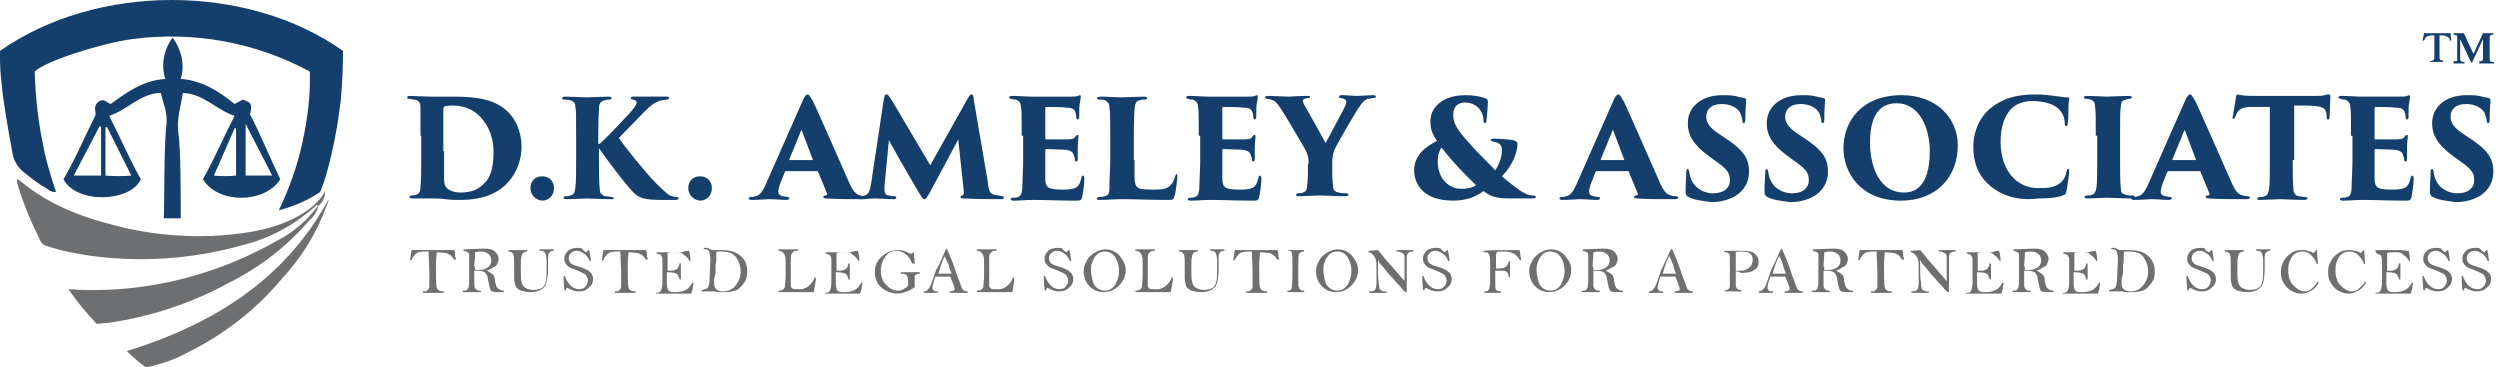
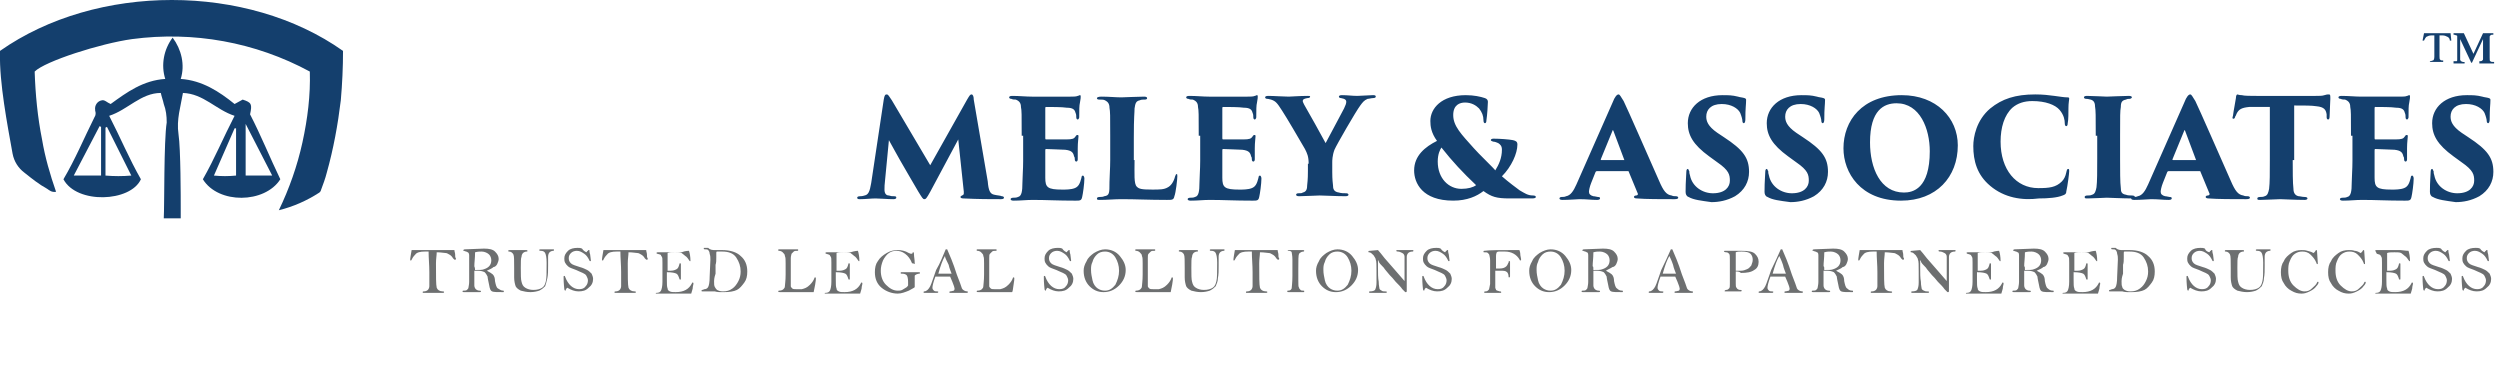
<svg xmlns="http://www.w3.org/2000/svg" version="1.1" id="Layer_1" x="0" y="0" viewBox="0 0 338.9 49.8" xml:space="preserve">
  <style>.st0{fill:#143f6d}.st1{fill:#6d6f70}</style>
  <g id="Layer_1-2">
    <path class="st0" d="M42 9.7c-7.4-4-15.8-5.5-24.1-4.4-4.3.6-11.8 3-13.2 4.4.1 3.1.4 6.2 1 9.2.4 2.4 1.1 4.8 1.9 7.1-.6.1-.9-.2-1.2-.4-1.1-.6-2.1-1.4-3.1-2.2-.8-.6-1.4-1.5-1.6-2.6C1 16.9-.1 11.2 0 7.2v-.3c13.1-9.2 33.5-9.2 46.5 0 0 2.2-.1 4.4-.3 6.7-.4 3.3-1 6.6-1.9 9.8-.2.8-.5 1.6-.8 2.4 0 .1-.1.2-.2.3-1.7 1.1-3.5 1.9-5.5 2.4 1.4-2.9 2.5-6 3.2-9.2.7-3.2 1.1-6.4 1-9.6z" />
-     <path class="st1" d="M44.1 25.9c0 .7-.3 1.4-.8 1.9h-.1c-.2.8-.6 1.5-1.2 2-3 3.5-6.7 6.4-10.9 8.5-5.1 2.8-10.8 4.7-16.7 5.5-.4 0-.8.1-1.3.1-1.4-1.5-2.7-3-3.8-4.7.7 0 1.2.1 1.7.1 9.4.3 18.6-2.1 26.8-6.8 2.1-1.1 3.9-2.7 5.3-4.6-.2-.2-.3 0-.4.1-2.8 2.5-6.1 4.3-9.7 5.2-6.7 1.9-13.7 2.4-20.5 1.5-2.2-.3-4.3-.7-6.3-1.4-.3-.1-.6-.3-.7-.6-1.3-2.6-2.4-5.2-3.2-8v-.4c.1 0 .3.1.4.2 4.3 3.6 9.4 5.3 14.7 6.5 4.2.9 8.4 1.2 12.7.9 3.8-.3 7.6-.9 11-3 1.1-.7 2.3-1.7 3-3z" />
    <path class="st0" d="M33.9 15.5c.3-1.4.2-1.6-1-2l-1.1.6c-2.1-1.7-4.4-3.2-7.3-3.4.6-1.9.1-4-1.1-5.6-1.2 1.6-1.6 3.7-1 5.6-3 .2-5.2 1.8-7.4 3.4-.5-.2-.8-.6-1.2-.5-.6.1-1 .7-.9 1.3v.1c.1.3.1.6-.1.9-1.4 2.8-2.6 5.7-4.2 8.4 1.8 3.4 9.1 3.1 10.5 0-1.6-2.8-2.8-5.7-4.3-8.6 2.5-.8 4.3-3.1 7-3.1.1.5.3 1 .4 1.5.3.8.4 1.6.4 2.5-.4 2.5-.3 11.4-.4 13h2.3v-1.4c0-1.3 0-8-.3-10s.3-3.8.6-5.6c2.8.1 4.5 2.3 7 3.1-1.5 2.9-2.7 5.8-4.3 8.6 2.1 3.4 8.4 3.3 10.5 0-1.4-2.9-2.6-5.9-4.1-8.8zm-20.2 8.3H10l3.5-6.7.2.1v6.6zm4.1 0c-1.2.1-2.3.1-3.5 0v-6.5l.2-.1 3.3 6.6zm14.2 0c-1 .1-2 .1-3 0l2.8-6.4h.2v6.4zm1.3 0v-7l3.6 7h-3.6z" />
-     <path class="st1" d="M19.8 49.8c-.9-.6-1.8-1.4-2.6-2.2 11.5-3.6 21.3-9.5 27.3-20.5.1.1-.1.4-.2.7-1.3 3.7-3.4 7.1-6.1 10-3.5 4.2-7.9 7.6-12.8 10-1.8 1-3.7 1.6-5.6 2z" />
  </g>
-   <path class="st0" d="M57 18.4v-3.8c0-.5-.1-1-.8-1.1-.1 0-.3 0-.7-.1-.3 0-.3-.1-.3-.2s.1-.2.4-.2c.5 0 2.1.1 3 .1h3c3.1 0 5.6.4 7.3 2.1.9.9 1.8 2.5 1.8 4.7s-1 4-2 5c-.9.9-2.6 2.2-6.3 2.2-.7 0-1.4 0-2-.1-.7-.1-1.5-.1-1.8-.1h-2.7c-.3 0-.4-.1-.4-.2s.1-.2.3-.2c.2 0 .4 0 .6-.1.4-.1.6-.4.6-1.1.1-.9.1-2.2.1-3.8v-3.1zm3.2 2.1v3.6c0 .8.1 1.1.3 1.3.3.4 1.1.7 1.9.7 1.3 0 2.4-.3 3.3-1.3 1-1 1.2-2.6 1.2-4.3 0-1.7-.6-3.2-1.4-4.2-1.3-1.7-3-2-4.2-2-.4 0-.8.1-1 .1-.1.1-.2.2-.2.3v5.8zm11.7 5c0-.8.5-1.6 1.6-1.6.9 0 1.6.6 1.6 1.6s-.7 1.7-1.6 1.7c-1.1-.1-1.6-1-1.6-1.7zm9.4-6c1-.9 2.5-2.5 4-4.1.6-.7 1-1.2 1-1.5 0-.2-.1-.3-.5-.4-.2 0-.3-.1-.3-.2s.1-.2.3-.2h4.5c.3 0 .4 0 .4.2 0 .1-.1.2-.3.2-.3 0-.4.1-.7.1-.9.2-1.5.7-2.4 1.6-.8.8-2.9 3-3.4 3.5.7 1.1 3.7 4.8 5 6.1 1.1 1.1 1.6 1.5 1.9 1.7.3.1.6.2.8.2.3 0 .4.1.4.2s-.2.2-.4.2h-1.8c-2.4 0-3.3-.2-4.2-1.3-1-1.1-3-3.7-4.4-5.7v1.6c0 1.4 0 3.1.1 3.9 0 .5.2.9.8 1 .3 0 .6.1.8.1.2 0 .3.1.3.2s0 .1-.3.1c-1.2 0-3.2-.1-3.3-.1-.1 0-2.2.1-2.8.1-.2 0-.4 0-.4-.2 0-.1.1-.2.3-.2.2 0 .4 0 .6-.1.6-.1.6-.5.7-1.1.1-.8.1-2.1.1-3.8v-3.2c0-2.8 0-3.4-.1-3.9 0-.5-.2-.8-.7-.9-.3-.1-.5-.1-.7-.1-.2 0-.4 0-.4-.2 0-.1.1-.2.5-.2.8 0 2.7.1 2.8.1.2 0 2.4-.1 3-.1.3 0 .4.1.4.2s-.1.2-.3.2c-.2 0-.3 0-.6.1-.6.1-.8.5-.8 1.1 0 .6-.1 1-.1 3.8v1zm12 6c0-.8.5-1.6 1.6-1.6.9 0 1.6.6 1.6 1.6s-.7 1.7-1.6 1.7c-1.1-.1-1.6-1-1.6-1.7zm13.3-2.3c-.1 0-.1 0-.2.1l-.6 1.5c-.2.5-.3 1-.3 1.2 0 .3.2.5.6.6.2 0 .5.1.6.1.3 0 .3.1.3.2s-.1.2-.4.2c-.8 0-1.4-.1-2.4-.1-.2 0-1.4.1-2.3.1-.3 0-.4-.1-.4-.2s.1-.2.3-.2c.2 0 .4 0 .6-.1.6-.1 1-.7 1.4-1.6l4.9-11.1c.3-.8.6-1.1.8-1.1.2 0 .3.3.7.9.5 1 3.6 8.1 4.8 10.8.6 1.4 1 1.9 1.7 2 .2.1.4.1.6.1.2 0 .3.1.3.2s-.1.2-.5.2c-1.8 0-3.9 0-5.1-.1-.3 0-.4-.1-.4-.2s.1-.2.3-.2c.2 0 .3-.2.2-.3l-1.2-2.9c0-.1-.1-.1-.1-.1h-4.2zm3.6-1.5c.1 0 .1 0 0 0l-1.5-4c-.1-.1-.1-.1-.1 0l-1.6 3.9c0 .1 0 .1.1.1h3.1z" />
  <path class="st0" d="M133.9 24.6c.1 1.2.3 1.7.9 1.8.4.1.8.1 1 .2.2 0 .3.1.3.2s-.1.2-.4.2c-1.5 0-3 0-5.1-.1-.3 0-.4-.1-.4-.2s.1-.1.2-.2c.3-.1.3-.2.2-1l-.7-6.6-3.8 7.1c-.5.9-.6 1-.8 1-.2 0-.3-.2-.8-1-.6-1-1.8-3.1-2.5-4.3-.3-.5-1.1-2-1.5-2.7l-.5 5.2c-.1.8-.1 1.2-.1 1.5 0 .5.2.8.6.8.3.1.4.1.7.1.3 0 .3.1.3.2s-.1.2-.4.2c-.8 0-1.8-.1-2.4-.1-.6 0-1.4.1-2.1.1-.2 0-.4 0-.4-.2 0-.1.1-.2.4-.2.1 0 .3 0 .6-.1.5-.1.7-.5.9-1.7l1.7-11.3c.1-.6.2-.7.4-.7s.3.2.7.8l5.2 8.8 5-8.9c.3-.5.4-.7.6-.7.2 0 .3.3.3.7l1.9 11.1zm4.6-6.2c0-3 0-3.4-.1-3.9 0-.5-.2-.8-.7-1-.2 0-.4 0-.6-.1-.2 0-.3-.1-.3-.2s.1-.2.4-.2c1 0 1.9.1 2.7.1h5.2c.4 0 .8 0 1-.1.1 0 .2-.1.3-.1.1 0 .1.1.1.2s0 .3-.1.8c-.1.4-.1 1-.1 2 0 .1-.1.3-.2.3s-.2-.1-.2-.3c0-.2 0-.4-.1-.6-.1-.4-.3-.7-1.2-.7-.6-.1-2.2-.1-2.8-.1-.1 0-.1.1-.1.2v4c0 .1 0 .2.1.2h2.7c.9 0 1.1-.1 1.3-.4.1-.2.2-.2.3-.2.1 0 .1.1.1.2 0 .2-.1.8-.1 1.6v1.5c0 .2-.1.3-.2.3s-.2-.1-.2-.3c0-.1 0-.3-.1-.4-.1-.5-.3-.8-1.2-.9-.5 0-2-.1-2.6-.1-.1 0-.1.1-.1.2v3.7c0 1.3.3 1.6 2.3 1.6.5 0 1.2 0 1.7-.2s.7-.6.9-1.4c0-.2.1-.3.2-.3s.2.2.2.4c0 .7-.2 2.1-.3 2.5-.1.5-.3.5-.9.5-2.5 0-3.9-.1-5.8-.1-.9 0-1.6.1-2.6.1-.3 0-.4-.1-.4-.2s.1-.2.4-.2c.2 0 .4 0 .6-.1.5-.1.6-.8.6-1.9 0-.7.1-1.8.1-3v-3.4zm15.3 3.3c0 1.9-.1 3.2.3 3.6.3.3.6.4 2.1.4 1 0 1.6 0 2.1-.3.4-.2.8-.7 1-1.5.1-.2.1-.3.2-.3s.1.1.1.3c0 .4-.2 2.2-.4 2.7-.1.5-.3.5-1 .5-2.5 0-4.2-.1-6.2-.1-.9 0-1.9.1-2.9.1-.3 0-.4 0-.4-.2 0-.1.1-.2.4-.2.2 0 .4 0 .6-.1.7-.1.7-.4.7-1.9 0-.7.1-1.8.1-3v-3.2c0-3 0-3.3-.1-3.9 0-.5-.2-.8-.6-1-.2-.1-.4-.1-.7-.1-.2 0-.4 0-.4-.2 0-.1.2-.2.6-.2 1 0 2 .1 2.7.1.2 0 2.4-.1 3.1-.1.3 0 .4.1.4.2 0 .2-.2.2-.4.2s-.4 0-.6.1c-.5.1-.6.4-.7 1.1 0 .6-.1 1-.1 4v3zm8.7-3.3c0-3 0-3.4-.1-3.9 0-.5-.2-.8-.7-1-.2 0-.4 0-.6-.1-.2 0-.3-.1-.3-.2s.1-.2.4-.2c1 0 1.9.1 2.7.1h5.2c.4 0 .8 0 1-.1.1 0 .2-.1.3-.1.1 0 .1.1.1.2s0 .3-.1.8c-.1.4-.1 1-.1 2 0 .1-.1.3-.2.3s-.2-.1-.2-.3c0-.2 0-.4-.1-.6-.1-.4-.3-.7-1.2-.7-.6-.1-2.2-.1-2.8-.1-.1 0-.1.1-.1.2v4c0 .1 0 .2.1.2h2.7c.9 0 1.1-.1 1.3-.4.1-.2.2-.2.3-.2.1 0 .1.1.1.2 0 .2-.1.8-.1 1.6v1.5c0 .2-.1.3-.2.3s-.2-.1-.2-.3c0-.1 0-.3-.1-.4-.1-.5-.3-.8-1.2-.9-.5 0-2-.1-2.6-.1-.1 0-.1.1-.1.2v3.7c0 1.3.3 1.6 2.3 1.6.5 0 1.2 0 1.7-.2s.7-.6.9-1.4c0-.2.1-.3.2-.3s.2.2.2.4c0 .7-.2 2.1-.3 2.5-.1.5-.3.5-.9.5-2.5 0-3.9-.1-5.8-.1-.9 0-1.6.1-2.6.1-.3 0-.4-.1-.4-.2s.1-.2.4-.2c.2 0 .4 0 .6-.1.5-.1.6-.8.6-1.9 0-.7.1-1.8.1-3v-3.4zm14.9 3.8c0-1-.2-1.4-.5-2-.7-1.2-2.5-4.3-3.1-5.2-.7-1.1-.9-1.3-1.5-1.5-.1 0-.3-.1-.5-.1s-.3-.1-.3-.2.1-.2.4-.2c.8 0 2.1.1 2.8.1.3 0 1.5-.1 2.6-.1.2 0 .3 0 .3.1s-.1.2-.4.2c-.5.1-.6.2-.6.4 0 .1.1.3.2.5.3.5 2.6 4.6 2.9 5.2 1.1-2.1 2.1-3.9 2.5-4.7.2-.4.3-.7.3-.9 0-.2-.1-.4-.7-.5-.2 0-.3-.1-.3-.2s.1-.2.4-.2c.8 0 1.4.1 2.1.1.3 0 1.8-.1 2.1-.1.2 0 .4 0 .4.2 0 .1-.1.2-.4.2-.2 0-.5.1-.7.1-.5.2-.7.5-1 .9-.6.8-3.2 5.3-3.5 6-.3.8-.3 1.5-.3 1.7v1.3c0 .3 0 1 .1 1.8 0 .5.1.9.8 1 .3.1.7.1 1 .1.2 0 .3.1.3.2s-.1.2-.4.2c-1.3 0-2.8-.1-3.5-.1-.5 0-2 .1-2.8.1-.3 0-.4-.1-.4-.2s.1-.2.3-.2c.3 0 .5 0 .6-.1.5-.1.6-.5.6-1 .1-.8.1-1.6.1-1.9v-1zm14.3.9c0-2 1.5-3.2 3.1-4-.8-1.1-.9-2-.9-2.7 0-1.7 1.5-3.5 4.8-3.5 1.1 0 2 .2 2.6.4.3.1.4.3.4.5 0 .4-.1 1.9-.2 2.5 0 .3-.1.4-.2.4s-.2-.1-.2-.4c0-.6-.2-1.1-.6-1.6-.4-.4-1-.8-1.9-.8-.7 0-1.6.3-1.6 1.7 0 1.5 1.1 2.6 2.8 4.5.5.6 2.8 2.8 2.9 3 .5-.8.9-1.7.9-2.8 0-.5-.2-.7-.5-.9-.2-.1-.5-.2-.7-.2-.2-.1-.3-.1-.3-.2 0-.2.3-.2.4-.2.8 0 2.1.1 2.6.2.4.1.6.2.6.6 0 1.2-.8 3-2.1 4.3.9.8 2 1.6 2.4 1.9.7.4 1.1.7 1.8.7.3 0 .4.1.4.2s-.1.2-.5.2h-3.1c-1.7 0-2.4-.2-3.5-1-.9.7-2.2 1.3-4.1 1.3-4.2 0-5.3-2.4-5.3-4.1zm8.4 2c-1.8-1.7-3.2-3.2-4.7-5.1-.2.3-.5.9-.5 1.9 0 2.3 1.5 3.7 3.2 3.7.9 0 1.6-.2 2-.5zm16.4-1.9c-.1 0-.1 0-.2.1l-.6 1.5c-.2.5-.3 1-.3 1.2 0 .3.2.5.6.6.2 0 .5.1.6.1.3 0 .3.1.3.2s-.1.2-.4.2c-.8 0-1.4-.1-2.4-.1-.2 0-1.4.1-2.3.1-.3 0-.4-.1-.4-.2s.1-.2.3-.2c.2 0 .4 0 .6-.1.6-.1 1-.7 1.4-1.6l4.9-11.1c.3-.8.6-1.1.8-1.1.2 0 .3.3.7.9.5 1 3.6 8.1 4.8 10.8.6 1.4 1 1.9 1.7 2 .2.1.4.1.6.1.2 0 .3.1.3.2s-.1.2-.5.2c-1.8 0-3.9 0-5.1-.1-.3 0-.4-.1-.4-.2s.1-.2.3-.2c.2 0 .3-.2.2-.3l-1.2-2.9c0-.1-.1-.1-.1-.1h-4.2zm3.7-1.5c.1 0 .1 0 0 0l-1.5-4c-.1-.1-.1-.1-.1 0l-1.6 3.9c0 .1 0 .1.1.1h3.1zm8.7 5c-.3-.1-.4-.4-.4-.7 0-1.5.1-2.2.1-2.7 0-.3.1-.4.2-.4s.1.2.2.3c0 .2 0 .3.1.6.3 1.5 1.7 2.4 3.1 2.4 1.7 0 2.3-.9 2.3-1.7 0-.8-.1-1.4-1.7-2.5l-1.1-.8c-2.2-1.6-2.9-2.9-2.9-4.5 0-2.1 1.7-3.8 4.7-3.8.8 0 1.3 0 2.1.2.3.1.6.1.9.2.2.1.2.1.2.3 0 .6-.1 1-.1 2.6 0 .3-.1.5-.2.5s-.2-.1-.2-.3c0-.2-.1-.6-.3-1.1-.3-.6-1.2-1.2-2.5-1.2-1.5 0-2.1.8-2.1 1.7 0 .6.2 1.3 1.5 2.2l.9.6c2.6 1.7 3.4 2.8 3.4 4.7 0 1.3-.6 2.5-1.9 3.3-1.1.6-2.2.8-3.2.8-1.4-.2-2.4-.3-3.1-.7zm10.7 0c-.3-.1-.4-.4-.4-.7 0-1.5.1-2.2.1-2.7 0-.3.1-.4.2-.4s.1.2.2.3c0 .2 0 .3.1.6.3 1.5 1.7 2.4 3.1 2.4 1.7 0 2.3-.9 2.3-1.7 0-.8-.1-1.4-1.7-2.5l-1.1-.8c-2.2-1.6-2.9-2.9-2.9-4.5 0-2.1 1.7-3.8 4.7-3.8.8 0 1.3 0 2.1.2.3.1.6.1.9.2.2.1.2.1.2.3 0 .6-.1 1-.1 2.6 0 .3-.1.5-.2.5s-.2-.1-.2-.3c0-.2-.1-.6-.3-1.1-.3-.6-1.2-1.2-2.5-1.2-1.5 0-2.1.8-2.1 1.7 0 .6.2 1.3 1.5 2.2l.9.6c2.6 1.7 3.4 2.8 3.4 4.7 0 1.3-.6 2.5-1.9 3.3-1.1.6-2.2.8-3.2.8-1.5-.2-2.4-.3-3.1-.7zm10.3-6.6c0-3.7 2.5-7.2 7.9-7.2 4.7 0 7.6 3.1 7.6 6.8 0 4.3-2.9 7.5-7.7 7.5-5.5 0-7.8-3.8-7.8-7.1zm11.7.4c0-3-1.3-6.5-4.5-6.5-1.7 0-3.6.9-3.6 5.3 0 3.5 1.4 6.8 4.6 6.8 1.2 0 3.5-.5 3.5-5.6zm8.2 4.7c-1.8-1.5-2.3-3.4-2.3-5.4 0-1.2.4-3.5 2.3-5.1 1.6-1.3 3.4-1.9 6.1-1.9 1 0 1.9.1 2.6.2.8.1 1.3.2 1.8.2.2 0 .2.1.2.2s-.1.6-.1 1.2 0 1.7-.1 2.1c0 .3-.1.4-.2.4s-.2-.1-.2-.4c0-.4-.1-1.1-.7-1.8s-1.9-1.2-3.7-1.2c-1.1 0-2 .3-2.7.9-1.1 1-1.6 2.7-1.6 4.6 0 3.8 2.1 6.3 5.1 6.3 1.5 0 2.4-.1 3.2-.9.3-.3.5-.7.6-1.2.1-.4.1-.5.3-.5.1 0 .1.2.1.3 0 .3-.2 1.9-.4 2.8 0 .3-.2.4-.5.5-.7.3-2 .4-3.2.4-2.3.3-4.7-.1-6.6-1.7zm14.3-6.8c0-2.8 0-3.4-.1-4 0-.5-.2-.8-.6-.9-.1 0-.3-.1-.6-.1-.2 0-.3-.1-.3-.2s.1-.2.4-.2c.7 0 2.5.1 2.7.1.2 0 2.3-.1 3-.1.3 0 .4.1.4.2s-.2.2-.3.2c-.2 0-.3 0-.5.1-.5.1-.7.3-.7 1-.1.6-.1 1.1-.1 3.9v3.2c0 1.4 0 3.2.1 3.9 0 .5.1.8.7.9.2.1.6.1.8.1.3 0 .4.1.4.2s-.1.2-.4.2c-1.2 0-3.2-.1-3.4-.1-.1 0-2 .1-2.6.1-.3 0-.4 0-.4-.2 0-.1.1-.2.4-.2.2 0 .4 0 .6-.1.4-.1.5-.5.6-1 .1-.8.1-2.1.1-3.9v-3.1z" />
  <path class="st0" d="M294 23.2c-.1 0-.1 0-.2.1l-.6 1.5c-.2.5-.3 1-.3 1.2 0 .3.2.5.6.6.2 0 .5.1.6.1.3 0 .3.1.3.2s-.1.2-.4.2c-.8 0-1.4-.1-2.4-.1-.2 0-1.4.1-2.3.1-.3 0-.4-.1-.4-.2s.1-.2.3-.2c.2 0 .4 0 .6-.1.6-.1 1-.7 1.4-1.6l4.9-11.1c.3-.8.6-1.1.8-1.1.2 0 .3.3.7.9.5 1 3.6 8.1 4.8 10.8.6 1.4 1 1.9 1.7 2 .2.1.4.1.6.1.2 0 .3.1.3.2s-.1.2-.5.2c-1.8 0-3.9 0-5.1-.1-.3 0-.4-.1-.4-.2s.1-.2.3-.2c.2 0 .3-.2.2-.3l-1.2-2.9c0-.1-.1-.1-.1-.1H294zm3.7-1.5c.1 0 .1 0 0 0l-1.5-4c-.1-.1-.1-.1-.1 0l-1.6 3.9c0 .1 0 .1.1.1h3.1zm13.1 0c0 1.4 0 3.1.1 3.9 0 .5.2.9.7 1 .2 0 .5.1.8.1.3 0 .4.1.4.2s-.1.2-.4.2c-1.2 0-3-.1-3.3-.1-.3 0-2.1.1-2.7.1-.3 0-.4 0-.4-.2 0-.1.1-.2.4-.2.2 0 .4 0 .6-.1.4-.1.5-.5.6-1 .1-.8.1-2.1.1-3.9v-7.2h-2.8c-1 .1-1.4.3-1.7.9-.1.2-.1.3-.2.4 0 .1-.1.3-.2.3-.2 0-.2-.1-.1-.4.1-.8.3-1.7.4-2.4 0-.3.1-.5.2-.5s.2.1.6.1c.3.1 1.3.1 2 .1h8c.6 0 .9 0 1.2-.1.3-.1.4-.1.6-.1.2 0 .2.1.2.6 0 .3-.1 2-.1 2.4 0 .3-.1.4-.2.4s-.2-.1-.2-.3v-.4c-.1-.6-.3-1-1.4-1.1-.6-.1-1.6-.1-3-.1v7.4zm7.9-3.3c0-3 0-3.4-.1-3.9 0-.5-.2-.8-.7-1-.2 0-.4 0-.6-.1-.2 0-.3-.1-.3-.2s.1-.2.4-.2c1 0 1.9.1 2.7.1h5.2c.4 0 .8 0 1-.1.1 0 .2-.1.3-.1.1 0 .1.1.1.2s0 .3-.1.8c-.1.4-.1 1-.1 2 0 .1-.1.3-.2.3s-.2-.1-.2-.3c0-.2 0-.4-.1-.6-.1-.4-.3-.7-1.2-.7-.6-.1-2.2-.1-2.8-.1-.1 0-.1.1-.1.2v4c0 .1 0 .2.1.2h2.7c.9 0 1.1-.1 1.3-.4.1-.2.2-.2.3-.2.1 0 .1.1.1.2 0 .2-.1.8-.1 1.6v1.5c0 .2-.1.3-.2.3s-.2-.1-.2-.3c0-.1 0-.3-.1-.4-.1-.5-.3-.8-1.2-.9-.5 0-2-.1-2.6-.1-.1 0-.1.1-.1.2v3.7c0 1.3.3 1.6 2.3 1.6.5 0 1.2 0 1.7-.2s.7-.6.9-1.4c0-.2.1-.3.2-.3s.2.2.2.4c0 .7-.2 2.1-.3 2.5-.1.5-.3.5-.9.5-2.5 0-3.9-.1-5.8-.1-.9 0-1.6.1-2.6.1-.3 0-.4-.1-.4-.2s.1-.2.4-.2c.2 0 .4 0 .6-.1.5-.1.6-.8.6-1.9 0-.7.1-1.8.1-3v-3.4zm11.1 8.3c-.3-.1-.4-.4-.4-.7 0-1.5.1-2.2.1-2.7 0-.3.1-.4.2-.4s.1.2.2.3c0 .2 0 .3.1.6.3 1.5 1.7 2.4 3.1 2.4 1.7 0 2.3-.9 2.3-1.7 0-.8-.1-1.4-1.7-2.5l-1.1-.8c-2.2-1.6-2.9-2.9-2.9-4.5 0-2.1 1.7-3.8 4.7-3.8.8 0 1.3 0 2.1.2.3.1.6.1.9.2.2.1.2.1.2.3 0 .6-.1 1-.1 2.6 0 .3-.1.5-.2.5s-.2-.1-.2-.3c0-.2-.1-.6-.3-1.1-.3-.6-1.2-1.2-2.5-1.2-1.5 0-2.1.8-2.1 1.7 0 .6.2 1.3 1.5 2.2l.9.6c2.6 1.7 3.4 2.8 3.4 4.7 0 1.3-.6 2.5-1.9 3.3-1.1.6-2.2.8-3.2.8-1.4-.2-2.4-.3-3.1-.7z" />
  <path class="st1" d="M58.1 34.1h-.5c-.6 0-1.1.1-1.3.4-.3.3-.4.5-.5.7 0 .1-.1.1-.1.1h-.1c0-.3.1-.8.2-1.4h5.8c0 .2.1.4.1.6 0 .3 0 .4.1.5v.1c0 .1 0 .1-.1.1h-.1l-.2-.2c-.1-.2-.3-.4-.5-.5-.2-.1-.3-.2-.5-.2s-.6-.1-1.2-.1c0 .4-.1.9-.1 1.5 0 1.8 0 2.9.1 3.3.1.3.4.5.8.5.1 0 .2 0 .2.1s-.1.1-.2.1h-2.6c-.1 0-.1 0-.1-.1s.1-.1.2-.1c.2 0 .4-.1.5-.2.1-.1.2-.3.2-.5v-1.9c0-1-.1-1.9-.1-2.8zm7.9 2.6c.4.2.7.4.8.5.2.2.3.5.3.9.1.5.2.9.4 1s.4.3.7.3c.1 0 .1 0 .1.1s0 .1-.1.1c-.8 0-1.3 0-1.5-.1-.2-.1-.3-.3-.4-.9-.1-.5-.2-.9-.2-1.1-.1-.2-.2-.4-.4-.6-.2-.1-.5-.2-.9-.2h-.5v2c0 .2.1.4.2.5.1.1.3.2.5.2.1 0 .2 0 .2.1s-.1.1-.2.1h-2.1c-.1 0-.2 0-.2-.1 0 0 0-.1.1-.1.2 0 .4 0 .5-.1.1-.1.2-.2.2-.3 0-.1.1-.4.1-.8v-3.6c0-.2-.1-.4-.2-.4-.1-.1-.3-.1-.5-.2-.1 0-.1 0-.1-.1 0 0 .1-.1.2-.1l2.6-.1c.7 0 1.2.1 1.5.4s.5.6.5 1c0 .2-.1.5-.2.7-.1.2-.3.4-.5.4-.2.2-.5.3-.9.5zm-1.6-.1c.6 0 1 0 1.2-.1.3-.1.5-.2.7-.4.2-.2.3-.5.3-.8 0-.3-.1-.6-.3-.8-.2-.2-.6-.4-1-.4-.3 0-.5 0-.9.1 0 .8-.1 1.4-.1 1.9 0 0 .1.2.1.5zm4.7-2.7h2.2c.1 0 .2 0 .2.1s0 .1-.1.1c-.2 0-.4.1-.5.2-.1.1-.2.3-.2.5-.1.2-.1.7-.1 1.5 0 .9 0 1.6.1 1.9.1.4.2.6.5.8s.7.3 1.1.3c.5 0 .9-.1 1.2-.3.3-.2.4-.5.5-.9.1-.4.1-1.2.1-2.5 0-.7-.1-1.1-.2-1.3-.1-.2-.3-.3-.6-.3-.1 0-.2 0-.2-.1s.1-.1.2-.1H75c.1 0 .1 0 .1.1 0 0 0 .1-.1.1-.2 0-.4.1-.5.2-.1.1-.2.3-.2.6V36c0 .7 0 1.2-.1 1.7s-.2.8-.3 1.1c-.2.2-.4.4-.8.6-.3.1-.7.2-1.2.2s-.9-.1-1.3-.2c-.4-.2-.6-.4-.7-.6-.1-.3-.2-.7-.2-1.2v-1.2c0-1.1 0-1.7-.1-1.9-.1-.2-.3-.4-.6-.4-.1 0-.1 0-.1-.1s.1-.1.2-.1zm10.4.3c.1-.1.1-.2.2-.2 0-.1.1-.1.1-.1h.1c0 .1 0 .3.1.6l.1.8c0 .1 0 .1-.1.1 0 0-.1 0-.1-.1-.2-.4-.4-.7-.7-.9-.3-.2-.6-.4-1-.4-.3 0-.6.1-.8.3-.2.2-.3.4-.3.7 0 .3.1.5.3.7.2.2.6.3 1.2.5.4.1.8.3 1 .4.2.1.4.3.6.5.1.2.2.5.2.7 0 .5-.2.9-.6 1.2-.4.4-.8.5-1.4.5-.5 0-1-.2-1.5-.5-.1.1-.2.2-.2.3 0 .1-.1.1-.1.1s-.1-.1-.1-.2-.1-.7-.1-1.7c0 0 0-.1.1-.1 0 0 .1 0 .1.1.4 1.1 1.1 1.7 1.9 1.7.4 0 .7-.1.9-.4.2-.2.3-.5.3-.8 0-.2-.1-.4-.2-.6-.1-.2-.3-.3-.5-.4-.2-.1-.5-.2-.9-.4-.5-.2-.9-.3-1.1-.5-.2-.2-.3-.3-.4-.5-.1-.2-.1-.4-.1-.6 0-.4.2-.7.5-1 .3-.3.8-.4 1.3-.4.2 0 .4 0 .6.1.2.3.4.4.6.5zm4.6-.1h-.5c-.6 0-1.1.1-1.3.4-.3.3-.4.5-.5.7 0 .1-.1.1-.1.1h-.1c0-.3.1-.8.2-1.4h5.8c0 .2.1.4.1.6 0 .3 0 .4.1.5v.1c0 .1 0 .1-.1.1h-.1l-.2-.2c-.1-.2-.3-.4-.5-.5-.2-.1-.3-.2-.5-.2s-.6-.1-1.2-.1c0 .4-.1.9-.1 1.5 0 1.8 0 2.9.1 3.3.1.3.4.5.8.5.1 0 .2 0 .2.1s-.1.1-.2.1h-2.6c-.1 0-.1 0-.1-.1s.1-.1.2-.1c.2 0 .4-.1.5-.2.1-.1.2-.3.2-.5v-1.9c0-1-.1-1.9-.1-2.8zm9.3-.1c.1.3.2.8.2 1.4h-.1c-.2-.3-.4-.6-.6-.7-.2-.2-.4-.3-.5-.4-.2-.1-.5-.1-.9-.1s-.8 0-1 .1v2.4h.4c.4 0 .6-.1.8-.2.2-.1.3-.3.4-.7 0-.1 0-.1.1-.1s.1 0 .1.1v2c0 .1 0 .1-.1.1 0 0-.1 0-.1-.1-.1-.3-.2-.6-.4-.7-.2-.1-.6-.2-1.3-.2v1c0 .6 0 1 .1 1.2 0 .2.1.3.3.4.2.1.4.1.8.1 1.1 0 1.8-.4 2.2-1.2 0-.1.1-.1.1-.1s.1 0 .1.1v.1c0 .1-.1.3-.1.6 0 .1-.1.3-.2.7h-4.8c0-.1 0-.1.1-.1.3 0 .5-.1.6-.3.1-.2.2-.6.2-1.2v-2.6c0-.5 0-.7-.1-.8 0-.1-.1-.1-.1-.2s-.2-.1-.5-.2c-.1 0-.1-.1-.1-.1 0-.1.1-.1.2-.1h3.2c.5-.2.9-.2 1-.2zm3.6-.1h.9c1.1 0 2 .3 2.5.8.6.5.9 1.2.9 2.1 0 .6-.1 1.1-.4 1.5-.3.4-.6.8-1 1-.4.2-1 .3-1.7.3h-.6c-.4 0-.7-.1-.7-.1h-1.7c-.1 0-.1 0-.1-.1 0 0 0-.1.1-.1 0 0 .1 0 .3-.1.2 0 .4-.1.5-.3.1-.2.2-.6.2-1.4l.1-2.3c0-.3 0-.5-.1-.8 0-.2-.1-.4-.2-.5s-.2-.1-.4-.1c-.1 0-.2 0-.2-.1s0-.1.1-.1h.5c.3.3.6.3 1 .3zm-.2 4.2c0 .4 0 .6.1.8.1.2.2.3.3.4.2.1.4.2.8.2.5 0 .9-.1 1.3-.4.3-.2.6-.6.8-1 .2-.4.3-.8.3-1.3 0-.7-.2-1.3-.6-1.9-.4-.6-1.1-.8-1.9-.8h-.7c-.1 0-.1.1-.1.2v.6c0 .4 0 .7-.1 1v1.2c-.2.6-.2.9-.2 1zm13.5 1.5h-4.5c-.2 0-.3 0-.3-.1 0 0 0-.1.1-.1.3 0 .5-.1.6-.2.1-.1.2-.2.2-.4s.1-.7.1-1.6v-1.5c0-.5 0-.8-.1-1 0-.2-.1-.3-.3-.5-.1-.1-.3-.2-.5-.2-.1 0-.1 0-.1-.1s0-.1.1-.1h2.5c.1 0 .1 0 .1.1s0 .1-.1.1c-.2 0-.4 0-.5.1l-.3.3c0 .1-.1.3-.1.6v3.8c0 .1.1.2.2.3.1.1.3.1.5.1h.8c.4-.1.7-.2 1.1-.6.3-.3.5-.6.6-.9 0-.1.1-.1.1-.1s.1 0 .1.1 0 .4-.1.9c-.1.6-.2.9-.2 1zm6-5.6c.1.3.2.8.2 1.4h-.1c-.2-.3-.4-.6-.6-.7-.2-.2-.4-.3-.5-.4-.2-.1-.5-.1-.9-.1s-.8 0-1 .1v2.4h.4c.4 0 .6-.1.8-.2.2-.1.3-.3.4-.7 0-.1 0-.1.1-.1s.1 0 .1.1v2c0 .1 0 .1-.1.1 0 0-.1 0-.1-.1-.1-.3-.2-.6-.4-.7-.2-.1-.6-.2-1.3-.2v1c0 .6 0 1 .1 1.2 0 .2.1.3.3.4.2.1.4.1.8.1 1.1 0 1.8-.4 2.2-1.2 0-.1.1-.1.1-.1s.1 0 .1.1v.1c0 .1-.1.3-.1.6 0 .1-.1.3-.2.7h-4.8c0-.1 0-.1.1-.1.3 0 .5-.1.6-.3.1-.2.2-.6.2-1.2v-2.6c0-.5 0-.7-.1-.8 0-.1-.1-.1-.1-.2-.1-.1-.2-.1-.5-.2-.1 0-.1-.1-.1-.1 0-.1.1-.1.2-.1h3.2c.6-.2 1-.2 1-.2zm7.4 1.7s-.1 0-.1-.1c-.2-.5-.5-.9-.9-1.2-.4-.3-.8-.4-1.2-.4-.4 0-.7.1-1 .3-.3.2-.6.6-.8 1-.2.5-.3.9-.3 1.4 0 .7.2 1.4.7 1.9s1 .8 1.6.8c.2 0 .4 0 .6-.1.2-.1.3-.2.5-.3s.2-.2.3-.3v-.5c0-.5-.1-.8-.2-.9-.1-.1-.3-.2-.6-.2h-.1c-.1 0-.1 0-.1-.1s0-.1.1-.1h2.4c.1 0 .1 0 .1.1s0 .1-.1.1c-.2 0-.3.1-.4.1-.1.1-.2.1-.2.2v1.5c0 .1-.3.2-.8.5-.5.2-1 .4-1.5.4-.8 0-1.6-.3-2.2-.8-.6-.5-.9-1.2-.9-2.1 0-.6.1-1.1.4-1.5.3-.5.7-.8 1.2-1.1.5-.3 1-.4 1.5-.4s1 .1 1.5.4c.2.1.3.1.3.1.1 0 .2 0 .2-.1s.1-.1.1-.1c.1 0 .1.1.1.3 0 .3.1.7.1 1.2v.1c-.2-.1-.2-.1-.3-.1zm4.5-1.9h.2c.3.7.8 1.8 1.3 3.4.4 1 .6 1.6.7 1.9.1.2.4.4.7.4.1 0 .1 0 .1.1 0 0 0 .1-.1.1h-2.3c-.1 0-.1 0-.1-.1 0 0 0-.1.1-.1.2 0 .4-.1.5-.1.1-.1.1-.2.1-.3 0-.1-.1-.4-.3-.9l-.3-.7h-2c-.3.8-.4 1.3-.4 1.5 0 .2.1.3.2.4.1.1.3.1.4.1.1 0 .2 0 .2.1l-.1.1h-1.8c-.1 0-.1 0-.1-.1 0 0 0-.1.1-.1.3 0 .6-.3.8-.7.2-.4.4-1.1.8-2.2.6-1 .9-1.9 1.3-2.8zm-.1.9c-.3.5-.6 1.3-.9 2.4h1.8c-.1-.3-.3-.7-.4-1.2-.3-.6-.5-1-.5-1.2zm9.1 4.9h-4.5c-.2 0-.3 0-.3-.1 0 0 0-.1.1-.1.3 0 .5-.1.6-.2.1-.1.2-.2.2-.4s.1-.7.1-1.6v-1.5c0-.5 0-.8-.1-1 0-.2-.1-.3-.3-.5-.1-.1-.3-.2-.5-.2-.1 0-.1 0-.1-.1s0-.1.1-.1h2.5c.1 0 .1 0 .1.1s0 .1-.1.1c-.2 0-.4 0-.5.1l-.3.3c-.1.1-.1.3-.1.6v3.8c0 .1.1.2.2.3.1.1.3.1.5.1h.8c.4-.1.7-.2 1.1-.6.3-.3.5-.6.6-.9 0-.1.1-.1.1-.1s.1 0 .1.1 0 .4-.1.9c-.1.6-.1.9-.2 1zm7.4-5.4c.1-.1.1-.2.2-.2 0-.1.1-.1.1-.1h.1c0 .1 0 .3.1.6l.1.8c0 .1 0 .1-.1.1 0 0-.1 0-.1-.1-.2-.4-.4-.7-.7-.9-.3-.2-.6-.4-1-.4-.3 0-.6.1-.8.3-.2.2-.3.4-.3.7 0 .3.1.5.3.7.2.2.6.3 1.2.5.4.1.8.3 1 .4.2.1.4.3.6.5.1.2.2.5.2.7 0 .5-.2.9-.6 1.2-.4.4-.8.5-1.4.5-.5 0-1-.2-1.5-.5-.1.1-.2.2-.2.3 0 .1-.1.1-.1.1s-.1-.1-.1-.2-.1-.7-.1-1.7c0 0 0-.1.1-.1 0 0 .1 0 .1.1.4 1.1 1.1 1.7 1.9 1.7.4 0 .7-.1.9-.4.2-.2.3-.5.3-.8 0-.2-.1-.4-.2-.6-.1-.2-.3-.3-.5-.4-.2-.1-.5-.2-.9-.4-.5-.2-.9-.3-1.1-.5-.2-.2-.3-.3-.4-.5-.1-.2-.1-.4-.1-.6 0-.4.2-.7.5-1 .3-.3.8-.4 1.3-.4.2 0 .4 0 .6.1.2.3.4.4.6.5zm2.3 2.5c0-.4.1-.8.4-1.3.2-.5.6-.8 1-1.1.5-.3 1-.5 1.5-.5.8 0 1.5.3 2 .9.5.6.8 1.2.8 1.9 0 .8-.3 1.5-.9 2.1-.6.6-1.3.9-2.1.9s-1.4-.3-1.9-.8-.8-1.2-.8-2.1zm1-.1c0 .5.1.9.2 1.4.1.5.4.9.7 1.1.3.2.6.3 1 .3.6 0 1-.3 1.4-.8.3-.6.5-1.2.5-1.9s-.2-1.3-.5-1.8-.8-.8-1.4-.8c-.4 0-.8.1-1.1.4-.3.3-.5.6-.6 1-.2.4-.2.7-.2 1.1zm10.8 3h-4.5c-.2 0-.3 0-.3-.1 0 0 0-.1.1-.1.3 0 .5-.1.6-.2.1-.1.2-.2.2-.4s.1-.7.1-1.6v-1.5c0-.5 0-.8-.1-1 0-.2-.1-.3-.3-.5-.1-.1-.3-.2-.5-.2-.1 0-.1 0-.1-.1s0-.1.1-.1h2.5c.1 0 .1 0 .1.1s0 .1-.1.1c-.2 0-.4 0-.5.1l-.3.3c-.1.1-.1.3-.1.6v3.8c0 .1.1.2.2.3.1.1.3.1.5.1h.8c.4-.1.7-.2 1.1-.6.3-.3.5-.6.6-.9 0-.1.1-.1.1-.1s.1 0 .1.1 0 .4-.1.9c-.1.6-.2.9-.2 1zm1.3-5.7h2.2c.1 0 .2 0 .2.1s0 .1-.1.1c-.2 0-.4.1-.5.2-.1.1-.2.3-.2.5-.1.2-.1.7-.1 1.5 0 .9 0 1.6.1 1.9.1.4.2.6.5.8.3.2.7.3 1.1.3.5 0 .9-.1 1.2-.3.3-.2.4-.5.5-.9.1-.4.1-1.2.1-2.5 0-.7-.1-1.1-.2-1.3-.1-.2-.3-.3-.6-.3-.1 0-.2 0-.2-.1s.1-.1.2-.1h1.7c.1 0 .1 0 .1.1 0 0 0 .1-.1.1-.2 0-.4.1-.5.2-.1.1-.2.3-.2.6V36c0 .7 0 1.2-.1 1.7 0 .5-.2.8-.3 1.1-.2.2-.4.4-.8.6-.3.1-.7.2-1.2.2s-.9-.1-1.3-.2c-.4-.2-.6-.4-.7-.6-.1-.3-.2-.7-.2-1.2v-1.2c0-1.1 0-1.7-.1-1.9-.1-.2-.3-.4-.6-.4-.1 0-.1 0-.1-.1s.1-.1.2-.1zm9.7.2h-.5c-.6 0-1.1.1-1.3.4-.3.3-.4.5-.5.7 0 .1-.1.1-.1.1h-.1c0-.3.1-.8.2-1.4h5.8c0 .2.1.4.1.6 0 .3 0 .4.1.5v.1c0 .1 0 .1-.1.1h-.1l-.2-.2c-.1-.2-.3-.4-.5-.5-.2-.1-.3-.2-.5-.2s-.6-.1-1.2-.1c0 .4-.1.9-.1 1.5 0 1.8 0 2.9.1 3.3.1.3.4.5.8.5.1 0 .2 0 .2.1s-.1.1-.2.1H169c-.1 0-.1 0-.1-.1s.1-.1.2-.1c.2 0 .4-.1.5-.2.1-.1.2-.3.2-.5v-1.9c0-1-.1-1.9-.1-2.8zm4.9-.2h2c.1 0 .2 0 .2.1 0 0 0 .1-.1.1-.3 0-.5.2-.6.3-.1.2-.1.9-.1 2.1V38c0 .6 0 .9.1 1 0 .1.1.2.2.3.1.1.2.1.4.1.1 0 .1 0 .1.1s0 .1-.1.1h-2c-.1 0-.2 0-.2-.1s0-.1.1-.1c.3 0 .4-.1.5-.3 0-.2.1-.7.1-1.7v-2.2c0-.6-.1-.9-.1-1s-.2-.2-.4-.2c-.1 0-.2 0-.1-.1-.1 0 0 0 0 0zm3.8 2.8c0-.4.1-.8.4-1.3.2-.5.6-.8 1-1.1.5-.3 1-.5 1.5-.5.8 0 1.5.3 2 .9.5.6.8 1.2.8 1.9 0 .8-.3 1.5-.9 2.1-.6.6-1.3.9-2.1.9s-1.4-.3-1.9-.8-.8-1.2-.8-2.1zm1-.1c0 .5.1.9.2 1.4.1.5.4.9.7 1.1.3.2.6.3 1 .3.6 0 1-.3 1.4-.8.3-.6.5-1.2.5-1.9s-.2-1.3-.5-1.8-.8-.8-1.4-.8c-.4 0-.8.1-1.1.4-.3.3-.5.6-.6 1-.2.4-.2.7-.2 1.1zm7.4-2.7c.2.2.5.6.9 1.1l1.4 1.6 1.3 1.5v-3.3c0-.2-.1-.4-.3-.5-.2-.1-.4-.2-.6-.2-.1 0-.2 0-.2-.1v-.1h2.2c.1 0 .1 0 .1.1 0 0 0 .1-.1.1-.3 0-.5.1-.6.2-.1.1-.2.3-.2.5v4.6c0 .1 0 .2-.1.2h-.1l-.4-.4c-.2-.3-.5-.6-.9-1-.3-.4-.6-.7-.8-.9-.4-.5-.7-.8-.8-1-.4-.4-.7-.7-.7-.9 0-.1-.1-.1-.1-.1v.9c0 .8 0 1.5.1 2 0 .5.1.8.1.9 0 .1.1.2.3.3.1.1.3.1.4.1.2 0 .3 0 .3.1s-.1.1-.2.1h-2.1c-.1 0-.1 0-.1-.1s0-.1.1-.1c.4 0 .6-.1.7-.2.1-.2.2-.5.2-1v-1.5c0-.9 0-1.4-.1-1.6 0-.2-.2-.4-.3-.6-.2-.2-.4-.4-.6-.4-.1 0-.1 0-.1-.1s.1-.1.2-.1l1.1-.1zm9.1.3c.1-.1.1-.2.2-.2 0-.1.1-.1.1-.1h.1c0 .1 0 .3.1.6l.1.8c0 .1 0 .1-.1.1 0 0-.1 0-.1-.1-.2-.4-.4-.7-.7-.9-.3-.2-.6-.4-1-.4-.3 0-.6.1-.8.3-.2.2-.3.4-.3.7 0 .3.1.5.3.7.2.2.6.3 1.2.5.4.1.8.3 1 .4.2.1.4.3.6.5.1.2.2.5.2.7 0 .5-.2.9-.6 1.2-.4.4-.8.5-1.4.5-.5 0-1-.2-1.5-.5-.1.1-.2.2-.2.3 0 .1-.1.1-.1.1s-.1-.1-.1-.2-.1-.7-.1-1.7c0 0 0-.1.1-.1 0 0 .1 0 .1.1.4 1.1 1.1 1.7 1.9 1.7.4 0 .7-.1.9-.4.2-.2.3-.5.3-.8 0-.2-.1-.4-.2-.6-.1-.2-.3-.3-.5-.4-.2-.1-.5-.2-.9-.4-.5-.2-.9-.3-1.1-.5-.2-.2-.3-.3-.4-.5-.1-.2-.1-.4-.1-.6 0-.4.2-.7.5-1 .3-.3.8-.4 1.3-.4.2 0 .4 0 .6.1.2.3.4.4.6.5zm6.8 2.5V39c0 .1.1.2.1.3.1.1.2.1.5.2.1 0 .2 0 .2.1s0 .1-.1.1h-2.1c-.1 0-.1 0-.1-.1s.1-.1.2-.1c.2 0 .3-.1.4-.2.1-.1.1-.4.2-.8v-3.2c0-.4-.1-.6-.1-.7s-.1-.2-.2-.3c-.1-.1-.2-.1-.5-.1-.1 0-.1 0-.1-.1 0 0 0-.1.1-.1.7-.1 2.1-.1 4.1-.1h.6c.1 0 .1 0 .1.1 0 0 .1.2.1.6.1.4.1.6.1.6 0 .1 0 .1-.1.1 0 0-.1 0-.1-.1-.4-.7-1.1-1.1-2-1.1h-.8c-.2 0-.3.1-.3.1s-.1.2-.1.5v1.7h.5c.4 0 .7-.1.9-.3.2-.2.2-.4.3-.5 0-.1 0-.2.1-.2s.1 0 .1.1v1.9c0 .1 0 .2-.1.2s-.1 0-.1-.1c0-.3-.1-.5-.2-.6-.2-.2-.5-.2-.9-.2h-.7zm4.6 0c0-.4.1-.8.4-1.3.2-.5.6-.8 1-1.1.5-.3 1-.5 1.5-.5.8 0 1.5.3 2 .9.5.6.8 1.2.8 1.9 0 .8-.3 1.5-.9 2.1-.6.6-1.3.9-2.1.9s-1.4-.3-1.9-.8-.8-1.2-.8-2.1zm1-.1c0 .5.1.9.2 1.4.1.5.4.9.7 1.1.3.2.6.3 1 .3.6 0 1-.3 1.4-.8.3-.6.5-1.2.5-1.9s-.2-1.3-.5-1.8-.8-.8-1.4-.8c-.4 0-.8.1-1.1.4-.3.3-.5.6-.6 1-.2.4-.2.7-.2 1.1zm9.4.1c.4.2.7.4.8.5.2.2.3.5.3.9.1.5.2.9.4 1 .2.2.4.3.7.3.1 0 .1 0 .1.1s0 .1-.1.1c-.8 0-1.3 0-1.5-.1-.2-.1-.3-.3-.4-.9-.1-.5-.2-.9-.2-1.1-.1-.2-.2-.4-.4-.6-.2-.1-.5-.2-.9-.2h-.5v2c0 .2.1.4.2.5.1.1.3.2.5.2.1 0 .2 0 .2.1s-.1.1-.2.1h-2.1c-.1 0-.2 0-.2-.1 0 0 0-.1.1-.1.2 0 .4 0 .5-.1.1-.1.2-.2.2-.3 0-.1.1-.4.1-.8v-3.6c0-.3-.1-.4-.2-.4-.1-.1-.3-.1-.5-.2-.1 0-.1 0-.1-.1 0 0 .1-.1.2-.1l2.6-.1c.7 0 1.2.1 1.5.4.3.3.5.6.5 1 0 .2-.1.5-.2.7-.1.2-.3.4-.5.4-.3.2-.6.3-.9.5zm-1.7-.1c.6 0 1 0 1.2-.1.3-.1.5-.2.7-.4s.3-.5.3-.8c0-.3-.1-.6-.3-.8-.2-.2-.6-.4-1-.4-.3 0-.5 0-.9.1 0 .8-.1 1.4-.1 1.9.1 0 .1.2.1.5zm10.5-2.8h.2c.3.7.8 1.8 1.3 3.4.4 1 .6 1.6.7 1.9.1.2.4.4.7.4.1 0 .1 0 .1.1 0 0 0 .1-.1.1h-2.3c-.1 0-.1 0-.1-.1 0 0 0-.1.1-.1.2 0 .4-.1.5-.1.1-.1.1-.2.1-.3 0-.1-.1-.4-.3-.9l-.3-.7h-2c-.3.8-.4 1.3-.4 1.5 0 .2.1.3.2.4.1.1.3.1.4.1.1 0 .2 0 .2.1l-.1.1h-1.8c-.1 0-.1 0-.1-.1 0 0 0-.1.1-.1.3 0 .6-.3.8-.7.2-.4.4-1.1.8-2.2.5-1 .9-1.9 1.3-2.8zm-.2.9c-.3.5-.6 1.3-.9 2.4h1.8c-.1-.3-.3-.7-.4-1.2-.2-.6-.4-1-.5-1.2zm9 2.1v1.6c0 .3 0 .5.1.6s.1.2.2.2c.1.1.2.1.3.1.1 0 .2 0 .2.1 0 0 0 .1-.1.1h-2.2v-.1s.1-.1.2-.1c.2 0 .3-.1.4-.2.1-.1.1-.3.1-.6v-3.3c0-.4 0-.7-.1-.8-.1-.1-.2-.2-.4-.2s-.3-.1-.3-.1 0-.1.1-.1h2.3c.9 0 1.5.1 1.8.4.3.3.5.6.5 1.1 0 .5-.2.9-.6 1.1-.4.3-1 .4-1.8.4-.2-.2-.5-.2-.7-.2zm0-.1h.7c.3 0 .6-.1.8-.2.3-.1.4-.3.6-.5.1-.3.2-.5.2-.8 0-.3-.1-.6-.3-.8-.2-.2-.6-.3-1.2-.3-.3 0-.6 0-.8.1v2.5zm6.1-2.9h.2c.3.7.8 1.8 1.3 3.4.4 1 .6 1.6.7 1.9.1.2.4.4.7.4.1 0 .1 0 .1.1 0 0 0 .1-.1.1H242c-.1 0-.1 0-.1-.1 0 0 0-.1.1-.1.2 0 .4-.1.5-.1.1-.1.1-.2.1-.3 0-.1-.1-.4-.3-.9l-.3-.7h-2c-.3.8-.4 1.3-.4 1.5 0 .2.1.3.2.4.1.1.3.1.4.1.1 0 .2 0 .2.1l-.1.1h-1.8c-.1 0-.1 0-.1-.1 0 0 0-.1.1-.1.3 0 .6-.3.8-.7.2-.4.4-1.1.8-2.2.5-1 .9-1.9 1.3-2.8zm-.2.9c-.3.5-.6 1.3-.9 2.4h1.8c-.1-.3-.3-.7-.4-1.2-.2-.6-.4-1-.5-1.2zm7.7 2c.4.2.7.4.8.5.2.2.3.5.3.9.1.5.2.9.4 1 .2.2.4.3.7.3.1 0 .1 0 .1.1s0 .1-.1.1c-.8 0-1.3 0-1.5-.1-.2-.1-.3-.3-.4-.9-.1-.5-.2-.9-.2-1.1-.1-.2-.2-.4-.4-.6-.2-.1-.5-.2-.9-.2h-.5v2c0 .2.1.4.2.5.1.1.3.2.5.2.1 0 .2 0 .2.1s-.1.1-.2.1h-2.1c-.1 0-.2 0-.2-.1 0 0 0-.1.1-.1.2 0 .4 0 .5-.1.1-.1.2-.2.2-.3 0-.1.1-.4.1-.8v-3.6c0-.3-.1-.4-.2-.4-.1-.1-.3-.1-.5-.2-.1 0-.1 0-.1-.1 0 0 .1-.1.2-.1l2.6-.1c.7 0 1.2.1 1.5.4.3.3.5.6.5 1 0 .2-.1.5-.2.7-.1.2-.3.4-.5.4-.2.2-.5.3-.9.5zm-1.6-.1c.6 0 1 0 1.2-.1.3-.1.5-.2.7-.4s.3-.5.3-.8c0-.3-.1-.6-.3-.8-.2-.2-.6-.4-1-.4-.3 0-.5 0-.9.1 0 .8-.1 1.4-.1 1.9.1 0 .1.2.1.5zm7.1-2.5h-.5c-.6 0-1.1.1-1.3.4-.3.3-.4.5-.5.7 0 .1-.1.1-.1.1h-.1c0-.3.1-.8.2-1.4h5.8c0 .2.1.4.1.6 0 .3 0 .4.1.5v.1c0 .1 0 .1-.1.1h-.1l-.2-.2c-.1-.2-.3-.4-.5-.5-.2-.1-.3-.2-.5-.2s-.6-.1-1.2-.1c0 .4-.1.9-.1 1.5 0 1.8 0 2.9.1 3.3.1.3.4.5.8.5.1 0 .2 0 .2.1s-.1.1-.2.1h-2.6c-.1 0-.1 0-.1-.1s.1-.1.2-.1c.2 0 .4-.1.5-.2.1-.1.2-.3.2-.5v-1.9c0-1-.1-1.9-.1-2.8zm5.9-.2c.2.2.5.6.9 1.1l1.4 1.6 1.3 1.5v-3.3c0-.2-.1-.4-.3-.5s-.4-.2-.6-.2c-.1 0-.2 0-.2-.1v-.1h2.2c.1 0 .1 0 .1.1 0 0 0 .1-.1.1-.3 0-.5.1-.6.2-.1.1-.2.3-.2.5v4.6c0 .1 0 .2-.1.2h-.1l-.4-.4c-.2-.3-.5-.6-.9-1-.3-.4-.6-.7-.8-.9-.4-.5-.7-.8-.8-1-.4-.4-.7-.7-.7-.9 0-.1-.1-.1-.1-.1v.9c0 .8 0 1.5.1 2 0 .5.1.8.1.9 0 .1.1.2.3.3s.3.1.4.1c.2 0 .3 0 .3.1s-.1.1-.2.1h-2.1c-.1 0-.1 0-.1-.1s0-.1.1-.1c.4 0 .6-.1.7-.2.1-.2.2-.5.2-1v-1.5c0-.9 0-1.4-.1-1.6 0-.2-.2-.4-.3-.6-.2-.2-.4-.4-.6-.4-.1 0-.1 0-.1-.1s.1-.1.2-.1l1.1-.1zm10.7.1c.1.3.2.8.2 1.4h-.1c-.2-.3-.4-.6-.6-.7-.2-.2-.4-.3-.5-.4-.2-.1-.5-.1-.9-.1s-.8 0-1 .1v2.4h.4c.4 0 .6-.1.8-.2.2-.1.3-.3.4-.7 0-.1 0-.1.1-.1s.1 0 .1.1v2c0 .1 0 .1-.1.1 0 0-.1 0-.1-.1-.1-.3-.2-.6-.4-.7-.2-.1-.6-.2-1.3-.2v1c0 .6 0 1 .1 1.2 0 .2.1.3.3.4.2.1.4.1.8.1 1.1 0 1.8-.4 2.2-1.2 0-.1.1-.1.1-.1s.1 0 .1.1v.1c0 .1-.1.3-.1.6 0 .1-.1.3-.2.7h-4.8c0-.1 0-.1.1-.1.3 0 .5-.1.6-.3.1-.2.2-.6.2-1.2v-2.6c0-.5 0-.7-.1-.8 0-.1-.1-.1-.1-.2-.1-.1-.2-.1-.5-.2-.1 0-.1-.1-.1-.1 0-.1 0-.1.2-.1h3.2c.5-.2 1-.2 1-.2zm5.1 2.7c.4.2.7.4.8.5.2.2.3.5.3.9.1.5.2.9.4 1 .2.2.4.3.7.3.1 0 .1 0 .1.1s0 .1-.1.1c-.8 0-1.3 0-1.5-.1-.2-.1-.3-.3-.4-.9-.1-.5-.2-.9-.2-1.1-.1-.2-.2-.4-.4-.6-.2-.1-.5-.2-.9-.2h-.5v2c0 .2.1.4.2.5.1.1.3.2.5.2.1 0 .2 0 .2.1s-.1.1-.2.1H273c-.1 0-.2 0-.2-.1 0 0 0-.1.1-.1.2 0 .4 0 .5-.1.1-.1.2-.2.2-.3 0-.1.1-.4.1-.8v-3.6c0-.3-.1-.4-.2-.4-.1-.1-.3-.1-.5-.2-.1 0-.1 0-.1-.1 0 0 .1-.1.2-.1l2.6-.1c.7 0 1.2.1 1.5.4s.5.6.5 1c0 .2-.1.5-.2.7-.1.2-.3.4-.5.4-.2.2-.5.3-.9.5zm-1.6-.1c.6 0 1 0 1.2-.1.3-.1.5-.2.7-.4s.3-.5.3-.8c0-.3-.1-.6-.3-.8-.2-.2-.6-.4-1-.4-.3 0-.5 0-.9.1 0 .8-.1 1.4-.1 1.9.1 0 .1.2.1.5zm9.6-2.6c.1.3.2.8.2 1.4h-.1c-.2-.3-.4-.6-.6-.7-.2-.2-.4-.3-.5-.4-.2-.1-.5-.1-.9-.1s-.8 0-1 .1v2.4h.4c.4 0 .6-.1.8-.2s.3-.3.4-.7c0-.1 0-.1.1-.1s.1 0 .1.1v2c0 .1 0 .1-.1.1 0 0-.1 0-.1-.1-.1-.3-.2-.6-.4-.7-.2-.1-.6-.2-1.3-.2v1c0 .6 0 1 .1 1.2 0 .2.1.3.3.4.2.1.4.1.8.1 1.1 0 1.8-.4 2.2-1.2 0-.1.1-.1.1-.1s.1 0 .1.1v.1c0 .1-.1.3-.1.6 0 .1-.1.3-.2.7h-4.8c0-.1 0-.1.1-.1.3 0 .5-.1.6-.3.1-.2.2-.6.2-1.2v-2.6c0-.5 0-.7-.1-.8 0-.1-.1-.1-.1-.2-.1-.1-.2-.1-.5-.2-.1 0-.1-.1-.1-.1 0-.1 0-.1.2-.1h3.2c.6-.2 1-.2 1-.2zm3.7-.1h.9c1.1 0 2 .3 2.5.8.6.5.9 1.2.9 2.1 0 .6-.1 1.1-.4 1.5-.3.4-.6.8-1 1-.4.2-1 .3-1.7.3h-.6c-.4 0-.7-.1-.7-.1H286c-.1 0-.1 0-.1-.1 0 0 0-.1.1-.1 0 0 .1 0 .3-.1.2 0 .4-.1.5-.3.1-.2.2-.6.2-1.4l.1-2.3c0-.3 0-.5-.1-.8 0-.2-.1-.4-.2-.5s-.2-.1-.4-.1c-.1 0-.2 0-.2-.1s0-.1.1-.1h.5c.3.3.6.3 1 .3zm-.2 4.2c0 .4 0 .6.1.8 0 .2.2.3.3.4.2.1.4.2.8.2.5 0 .9-.1 1.3-.4s.6-.6.8-1c.2-.4.3-.8.3-1.3 0-.7-.2-1.3-.6-1.9-.4-.6-1.1-.8-1.9-.8h-.7c-.1 0-.1.1-.1.2v.6c0 .4 0 .7-.1 1v1.2c-.2.6-.2.9-.2 1zm11.9-3.9c.1-.1.1-.2.2-.2 0-.1.1-.1.1-.1h.1c0 .1 0 .3.1.6l.1.8c0 .1 0 .1-.1.1 0 0-.1 0-.1-.1-.2-.4-.4-.7-.7-.9-.3-.2-.6-.4-1-.4-.3 0-.6.1-.8.3-.2.2-.3.4-.3.7 0 .3.1.5.3.7.2.2.6.3 1.2.5.4.1.8.3 1 .4.2.1.4.3.6.5.1.2.2.5.2.7 0 .5-.2.9-.6 1.2-.4.4-.8.5-1.4.5-.5 0-1-.2-1.5-.5-.1.1-.2.2-.2.3 0 .1-.1.1-.1.1s-.1-.1-.1-.2-.1-.7-.1-1.7c0 0 0-.1.1-.1 0 0 .1 0 .1.1.4 1.1 1.1 1.7 1.9 1.7.4 0 .7-.1.9-.4.2-.2.3-.5.3-.8 0-.2-.1-.4-.2-.6-.1-.2-.3-.3-.5-.4-.2-.1-.5-.2-.9-.4-.5-.2-.9-.3-1.1-.5-.2-.2-.3-.3-.4-.5-.1-.2-.1-.4-.1-.6 0-.4.2-.7.5-1 .3-.3.8-.4 1.3-.4.2 0 .4 0 .6.1.1.3.3.4.6.5zm2.3-.3h2.2c.1 0 .2 0 .2.1s0 .1-.1.1c-.2 0-.4.1-.5.2-.1.1-.2.3-.2.5-.1.2-.1.7-.1 1.5 0 .9 0 1.6.1 1.9.1.4.2.6.5.8.3.2.7.3 1.1.3.5 0 .9-.1 1.2-.3.3-.2.4-.5.5-.9.1-.4.1-1.2.1-2.5 0-.7-.1-1.1-.2-1.3-.1-.2-.3-.3-.6-.3-.1 0-.2 0-.2-.1s.1-.1.2-.1h1.7c.1 0 .1 0 .1.1 0 0 0 .1-.1.1-.2 0-.4.1-.5.2-.1.1-.2.3-.2.6V36c0 .7 0 1.2-.1 1.7 0 .5-.2.8-.3 1.1-.2.2-.4.4-.8.6-.3.1-.7.2-1.2.2s-.9-.1-1.3-.2c-.4-.2-.6-.4-.7-.6-.1-.3-.2-.7-.2-1.2v-1.2c0-1.1 0-1.7-.1-1.9-.1-.2-.3-.4-.6-.4-.1 0-.1 0-.1-.1s.1-.1.2-.1zm11.8.4c.2-.1.2-.2.3-.3 0-.1.1-.1.1-.1.1 0 .1.1.1.2l.1 1.5v.2h-.1s-.1-.1-.1-.2c-.2-.5-.5-.8-.8-1.1-.3-.3-.7-.4-1.1-.4-.4 0-.7.1-1 .3-.3.2-.5.5-.7 1-.2.4-.2.9-.2 1.3 0 .8.2 1.5.7 2 .5.5 1 .8 1.5.8.4 0 .7-.1 1-.4s.6-.5.7-.8c0-.1.1-.1.1-.1.1 0 .1 0 .1.1s-.1.3-.3.5c-.2.3-.5.5-.9.7-.4.2-.7.3-1.1.3-.5 0-.9-.1-1.4-.4-.4-.2-.8-.6-1-1-.3-.4-.4-.9-.4-1.5s.1-1.1.4-1.5c.2-.5.6-.8 1-1.1.4-.3.9-.4 1.4-.4.3 0 .5 0 .8.1s.5.1.8.3zm6.4 0c.2-.1.2-.2.3-.3 0-.1.1-.1.1-.1.1 0 .1.1.1.2l.1 1.5v.2h-.1s-.1-.1-.1-.2c-.2-.5-.5-.8-.8-1.1-.3-.3-.7-.4-1.1-.4-.4 0-.7.1-1 .3-.3.2-.5.5-.7 1-.2.4-.2.9-.2 1.3 0 .8.2 1.5.7 2 .5.5 1 .8 1.5.8.4 0 .7-.1 1-.4s.6-.5.7-.8c0-.1.1-.1.1-.1.1 0 .1 0 .1.1s-.1.3-.3.5c-.2.3-.5.5-.9.7-.4.2-.7.3-1.1.3-.5 0-.9-.1-1.4-.4-.4-.2-.8-.6-1-1-.3-.4-.4-.9-.4-1.5s.1-1.1.4-1.5c.2-.5.6-.8 1-1.1.4-.3.9-.4 1.4-.4.3 0 .5 0 .8.1.2 0 .5.1.8.3zm6.5-.3c.1.3.2.8.2 1.4h-.1c-.2-.3-.4-.6-.6-.7-.2-.2-.4-.3-.5-.4-.2-.1-.5-.1-.9-.1s-.8 0-1 .1v2.4h.4c.4 0 .6-.1.8-.2s.3-.3.4-.7c0-.1 0-.1.1-.1s.1 0 .1.1v2c0 .1 0 .1-.1.1 0 0-.1 0-.1-.1-.1-.3-.2-.6-.4-.7-.2-.1-.6-.2-1.3-.2v1c0 .6 0 1 .1 1.2 0 .2.1.3.3.4.2.1.4.1.8.1 1.1 0 1.8-.4 2.2-1.2 0-.1.1-.1.1-.1s.1 0 .1.1v.1c0 .1-.1.3-.1.6 0 .1-.1.3-.2.7H322c0-.1 0-.1.1-.1.3 0 .5-.1.6-.3.1-.2.2-.6.2-1.2v-2.6c0-.5 0-.7-.1-.8 0-.1-.1-.1-.1-.2-.1-.1-.2-.1-.5-.2l-.2-.4c0-.1 0-.1.2-.1h3.2c.7.1 1.1.1 1.1.1zm5 .2c.1-.1.1-.2.2-.2 0-.1.1-.1.1-.1h.1c0 .1 0 .3.1.6l.1.8c0 .1 0 .1-.1.1 0 0-.1 0-.1-.1-.2-.4-.4-.7-.7-.9-.3-.2-.6-.4-1-.4-.3 0-.6.1-.8.3-.2.2-.3.4-.3.7 0 .3.1.5.3.7.2.2.6.3 1.2.5.4.1.8.3 1 .4.2.1.4.3.6.5.1.2.2.5.2.7 0 .5-.2.9-.6 1.2-.4.4-.8.5-1.4.5-.5 0-1-.2-1.5-.5-.1.1-.2.2-.2.3 0 .1-.1.1-.1.1s-.1-.1-.1-.2-.1-.7-.1-1.7c0 0 0-.1.1-.1 0 0 .1 0 .1.1.4 1.1 1.1 1.7 1.9 1.7.4 0 .7-.1.9-.4.2-.2.3-.5.3-.8 0-.2-.1-.4-.2-.6-.1-.2-.3-.3-.5-.4-.2-.1-.5-.2-.9-.4-.5-.2-.9-.3-1.1-.5-.2-.2-.3-.3-.4-.5-.1-.2-.1-.4-.1-.6 0-.4.2-.7.5-1 .3-.3.8-.4 1.3-.4.2 0 .4 0 .6.1.2.3.4.4.6.5zm5.3 0c.1-.1.1-.2.2-.2 0-.1.1-.1.1-.1h.1c0 .1 0 .3.1.6l.1.8c0 .1 0 .1-.1.1 0 0-.1 0-.1-.1-.2-.4-.4-.7-.7-.9-.3-.2-.6-.4-1-.4-.3 0-.6.1-.8.3-.2.2-.3.4-.3.7 0 .3.1.5.3.7.2.2.6.3 1.2.5.4.1.8.3 1 .4.2.1.4.3.6.5.1.2.2.5.2.7 0 .5-.2.9-.6 1.2-.4.4-.8.5-1.4.5-.5 0-1-.2-1.5-.5-.1.1-.2.2-.2.3 0 .1-.1.1-.1.1s-.1-.1-.1-.2-.1-.7-.1-1.7c0 0 0-.1.1-.1 0 0 .1 0 .1.1.4 1.1 1.1 1.7 1.9 1.7.4 0 .7-.1.9-.4.2-.2.3-.5.3-.8 0-.2-.1-.4-.2-.6-.1-.2-.3-.3-.5-.4-.2-.1-.5-.2-.9-.4-.5-.2-.9-.3-1.1-.5-.2-.2-.3-.3-.4-.5-.1-.2-.1-.4-.1-.6 0-.4.2-.7.5-1 .3-.3.8-.4 1.3-.4.2 0 .4 0 .6.1.2.3.4.4.6.5z" />
  <path class="st0" d="M328.6 4.5h3.6l.1 1h-.2c0-.2-.1-.4-.3-.5s-.4-.2-.7-.2h-.4v2.8c0 .3 0 .4.1.5.1.1.2.1.4.1v.2h-1.8v-.1c.2 0 .3-.1.4-.1s.2-.2.2-.5V4.8h-.4c-.3 0-.5.1-.7.2-.1.1-.2.3-.3.5h-.2l.2-1zm5.4 0l1.3 2.8 1.3-2.8h1.4v.2c-.2 0-.3 0-.4.1s-.1.1-.1.2v2.8c0 .3 0 .5.1.5.1.1.2.1.5.1v.2h-2v-.3c.2 0 .3 0 .4-.1s.1-.1.1-.2V5.3l-1.5 3.2h-.1l-1.5-3.2v2.8c0 .1.1.1.1.2.1 0 .2.1.3.1h.2v.2h-1.5v-.3h.4c.1 0 .1-.1.1-.2V4.9c0-.1-.1-.1-.1-.1-.1 0-.2-.1-.4-.1v-.2h1.4z" />
</svg>